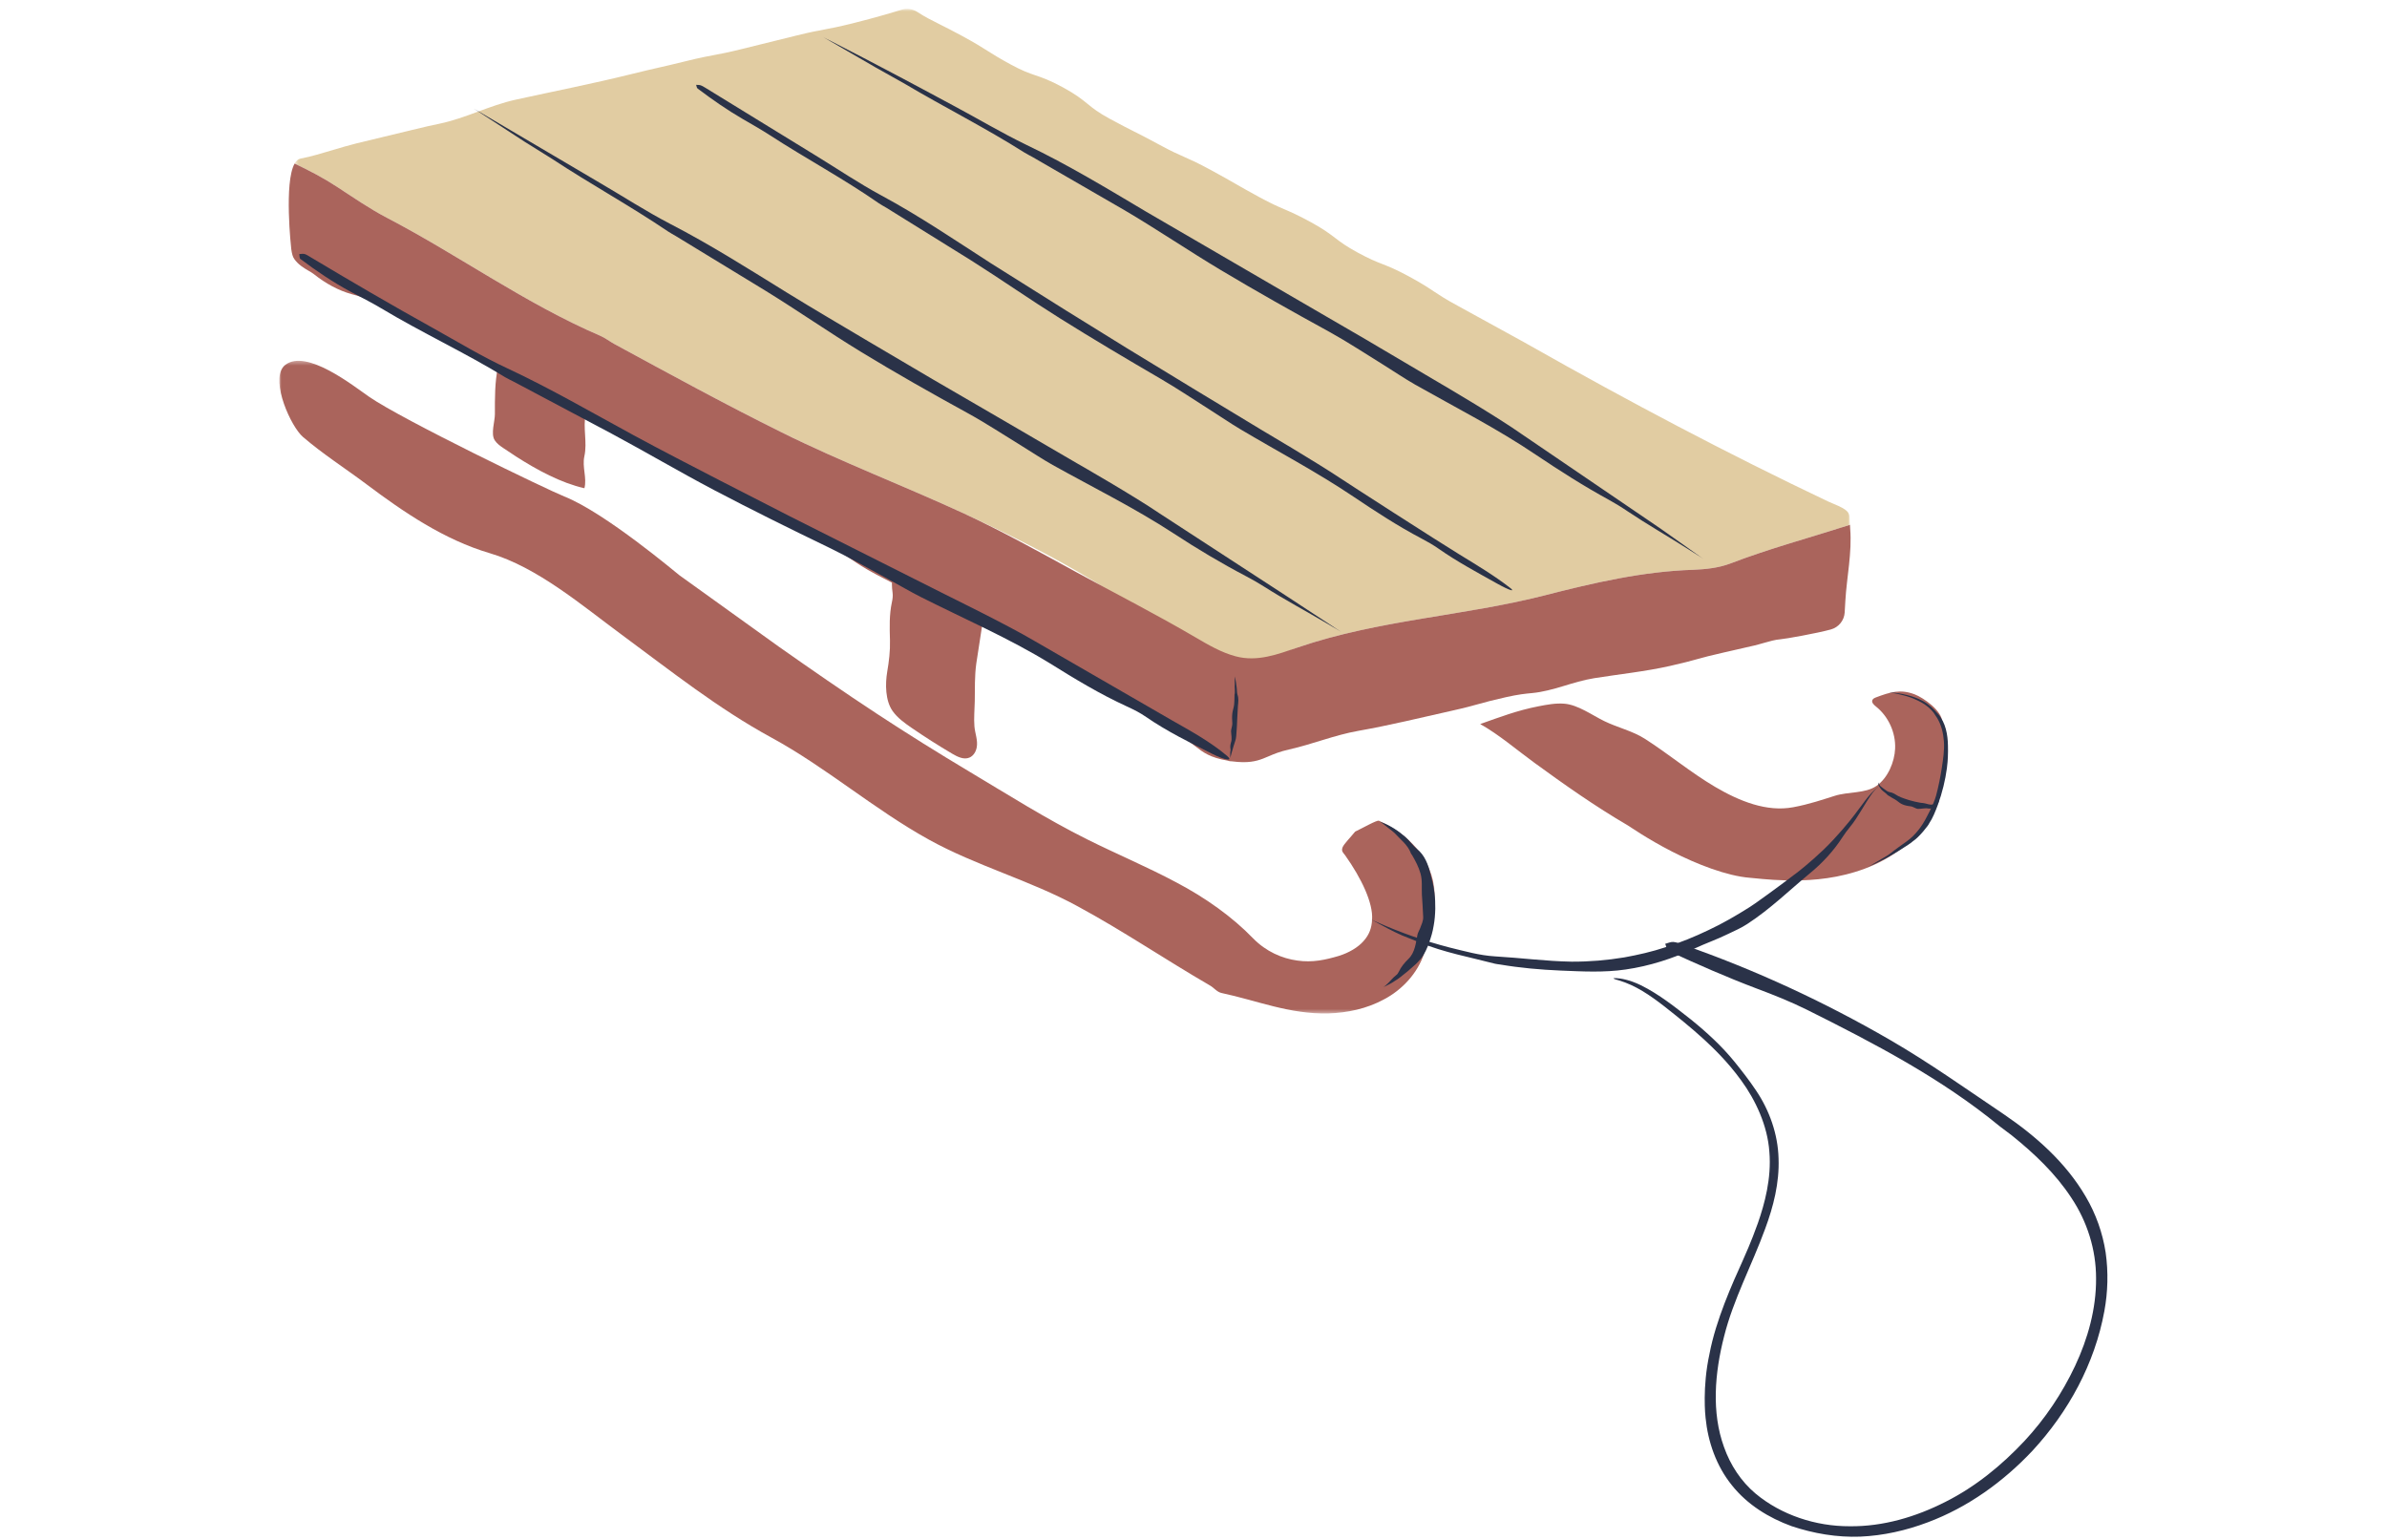
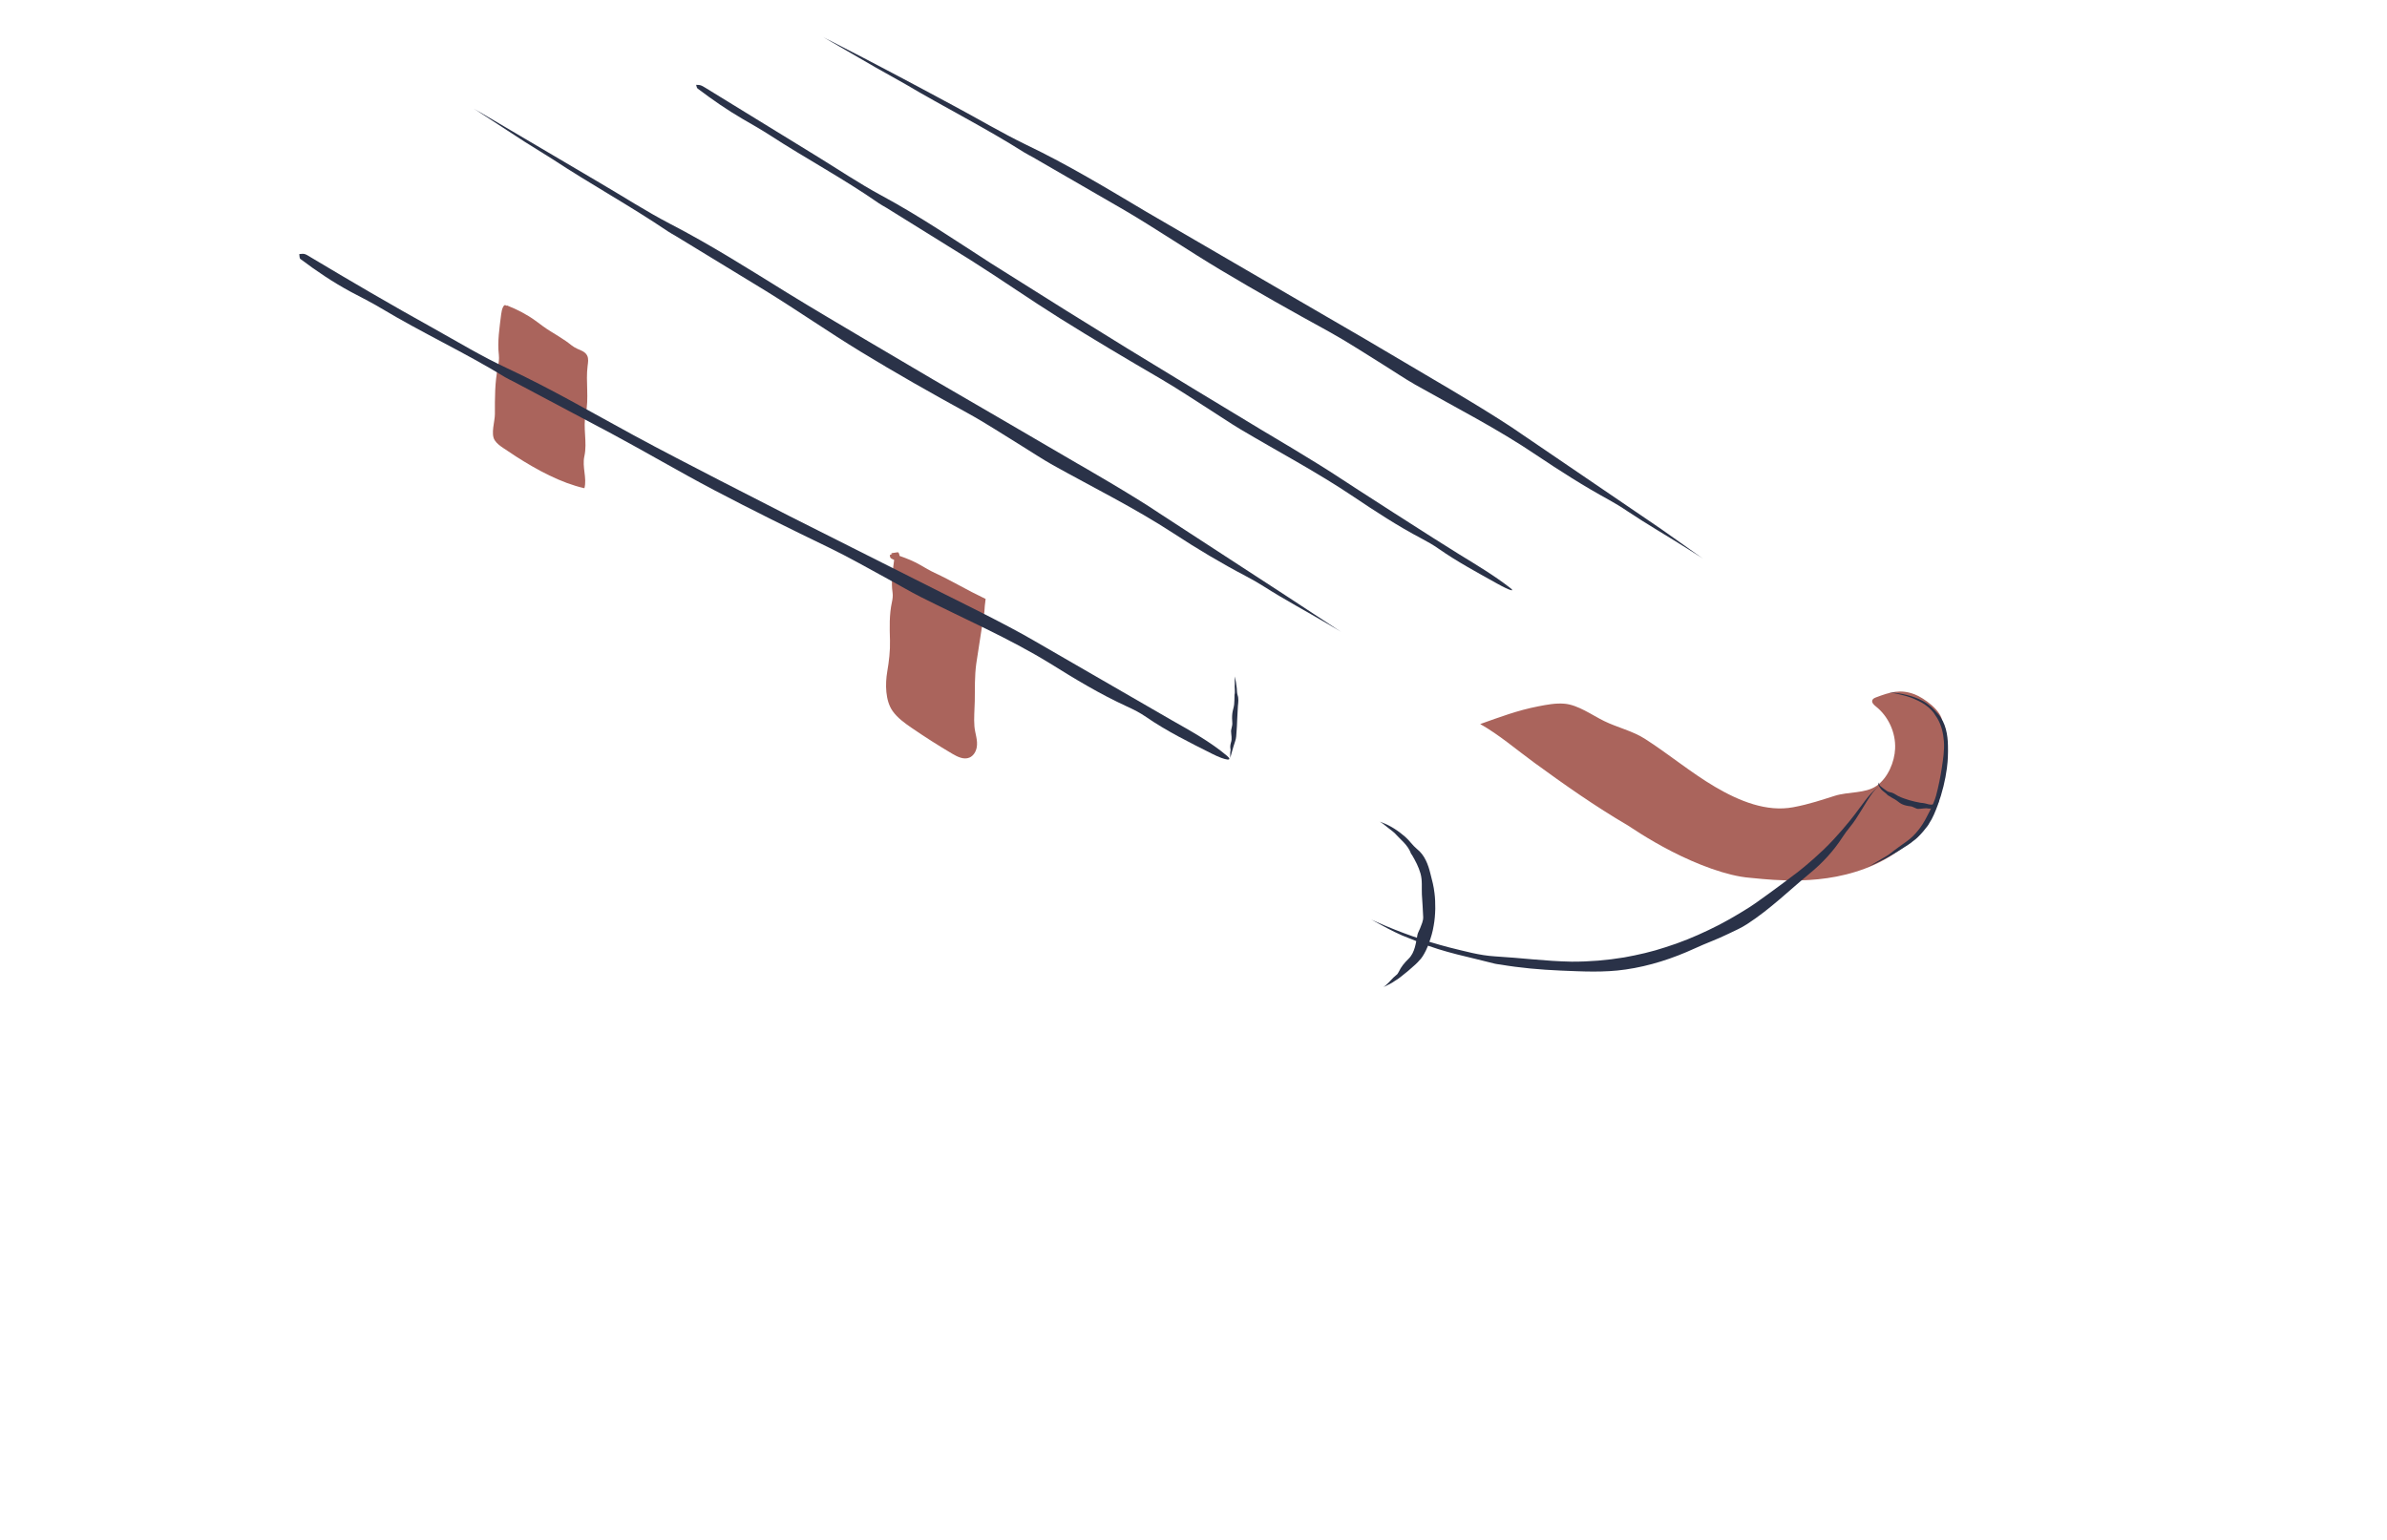
<svg xmlns="http://www.w3.org/2000/svg" xmlns:xlink="http://www.w3.org/1999/xlink" width="564px" height="364px" viewBox="0 0 564 364" version="1.1">
  <title>Sledging</title>
  <desc>Created with Sketch.</desc>
  <defs>
    <polygon id="path-1" points="1.518 0.874 369.022 0.874 369.022 155.945 1.518 155.945" />
-     <polygon id="path-3" points="0 0.361 273.042 0.361 273.042 154.578 0 154.578" />
  </defs>
  <g id="Sledging" stroke="none" stroke-width="1" fill="none" fill-rule="evenodd">
    <g id="Group-35" transform="translate(66, 0)">
      <path d="M381.821,163.472 C383.261,163.29 384.723,163.426 386.432,164.085 C388.526,164.895 392.921,167.968 392.891,170.614 C394.669,174.869 394.366,179.339 393.454,183.331 C392.845,186.011 391.718,190.688 388.174,195.604 C384.252,200.721 378.42,204.181 372.404,206.01 C366.378,207.882 360.521,208.127 356.09,208.031 C351.631,207.926 348.491,207.474 347.43,207.413 C342.061,206.991 334.899,204.215 329.069,201.221 C323.247,198.251 318.898,195.178 318.61,195.033 C310.837,190.494 303.601,185.375 296.535,180.229 C292.354,177.185 288.229,173.612 283.738,171.089 C288.448,169.421 292.504,167.867 297.453,166.905 C299.499,166.505 301.576,166.108 303.653,166.281 C306.854,166.549 310.159,168.974 313.031,170.38 C316.208,171.936 319.767,172.714 322.67,174.584 C328.255,178.157 333.449,182.515 339.239,185.931 C344.993,189.31 351.438,191.923 357.701,190.743 C361.487,190.044 364.782,188.904 367.468,188.061 C370.743,187.015 374.743,187.555 377.414,185.676 C380.075,183.806 381.642,180.057 381.778,176.902 C381.941,173.112 380.198,169.29 377.232,166.93 C376.749,166.547 376.172,165.999 376.402,165.428 C376.544,165.081 376.933,164.911 377.284,164.779 C378.935,164.162 380.37,163.656 381.821,163.472" id="Fill-1" fill="#AA645C" />
      <g id="Group-5" transform="translate(2.092, 1.218)">
        <mask id="mask-2" fill="white">
          <use xlink:href="#path-1" />
        </mask>
        <g id="Clip-4" />
-         <path d="M332.033,133.419 C320.093,133.793 308.517,136.479 296.879,139.464 C277.831,144.351 257.806,145.196 238.562,151.765 C233.956,153.336 229.515,156.501 224.409,155.861 C221.905,155.545 219.639,154.259 217.47,152.962 C208.247,147.441 199.412,141.6 190.229,136.033 C180.423,130.088 170.143,124.978 159.749,120.158 C145.45,113.549 130.715,107.955 116.6,100.949 C103.248,94.33 90.162,87.182 77.063,80.063 C75.942,79.452 74.925,78.634 73.752,78.128 C56.045,70.526 40.407,59.158 23.394,50.276 C19.236,48.111 15.362,45.421 11.429,42.854 C8.268,40.791 4.926,39.048 1.518,37.431 C1.88,36.795 2.326,36.381 2.876,36.27 C5.451,35.764 7.925,35.021 10.544,34.237 C12.404,33.68 14.255,33.128 16.142,32.66 C19.372,31.858 21.005,31.476 22.629,31.095 C24.256,30.71 25.877,30.331 29.128,29.526 C32.41,28.714 34.069,28.365 35.723,28.018 C42.088,26.679 47.469,23.712 53.819,22.319 C62.864,20.334 71.953,18.554 80.948,16.326 C84.23,15.514 85.872,15.139 87.516,14.765 C89.133,14.397 90.75,14.033 93.961,13.238 C97.274,12.418 98.949,12.106 100.631,11.79 C102.244,11.491 103.859,11.19 107.041,10.403 L120.028,7.194 C123.342,6.372 125.024,6.06 126.71,5.747 C128.322,5.445 129.941,5.144 133.127,4.355 C139.179,2.856 143.693,1.462 144.927,1.073 C146.178,0.676 147.538,0.881 148.675,1.617 C150.472,2.791 151.951,3.531 153.999,4.558 C155.432,5.278 157.11,6.117 159.306,7.313 C162.293,8.933 163.734,9.847 165.173,10.755 C166.55,11.629 167.93,12.502 170.788,14.054 C173.538,15.549 175.005,16.047 176.551,16.575 C178.209,17.139 179.923,17.725 183.012,19.401 C186.121,21.089 187.543,22.24 188.915,23.357 C190.183,24.388 191.377,25.359 194.111,26.844 C197.006,28.411 198.475,29.151 199.947,29.894 C201.455,30.651 202.955,31.409 205.919,33.019 C208.76,34.559 210.243,35.216 211.728,35.867 C213.299,36.561 214.872,37.254 217.876,38.887 C220.827,40.486 222.288,41.327 223.741,42.163 C225.174,42.988 226.605,43.812 229.506,45.387 C232.343,46.925 233.786,47.546 235.321,48.207 C236.876,48.874 238.486,49.567 241.501,51.203 C244.582,52.876 246.017,53.97 247.408,55.029 C248.711,56.025 249.947,56.964 252.717,58.47 C255.524,59.991 256.976,60.566 258.517,61.171 C260.118,61.798 261.77,62.447 264.818,64.104 C267.832,65.738 269.29,66.708 270.7,67.645 C272.051,68.541 273.405,69.44 276.245,70.984 C279.186,72.578 280.648,73.392 282.108,74.204 C283.558,75.011 285.012,75.819 287.93,77.402 C290.871,78.996 292.329,79.823 293.783,80.645 C316.562,93.538 340.095,105.993 363.82,117.262 C367.663,118.879 368.957,119.423 368.939,121.212 C368.934,121.739 368.983,122.268 369.022,122.796 C359.59,125.816 349.866,128.427 340.71,131.948 C337.97,132.979 334.968,133.295 332.033,133.419" id="Fill-3" fill="#E1CCA2" mask="url(#mask-2)" />
      </g>
-       <path d="M370.022,141.938 L369.859,144.747 C369.74,146.626 368.433,148.23 366.594,148.739 C363.314,149.644 355.813,150.975 354.704,151.052 C353.437,151.148 352.081,151.538 350.646,151.952 C349.899,152.167 349.155,152.379 348.427,152.55 C346.299,153.058 344.174,153.538 342.043,154.012 L341.313,154.176 C338.16,154.881 336.6,155.311 335.037,155.742 C333.429,156.188 331.812,156.634 328.546,157.368 C322.643,158.69 316.617,159.301 310.651,160.257 C305.556,161.073 301.062,163.292 295.986,163.771 C294.364,163.924 292.833,164.066 289.765,164.752 C286.606,165.46 285.048,165.893 283.485,166.326 C281.868,166.775 280.26,167.223 276.99,167.955 C269.654,169.595 262.345,171.392 254.936,172.698 C249.341,173.685 244.151,175.85 238.56,177.101 C236.363,177.591 234.983,178.183 233.772,178.702 C232.019,179.453 230.45,180.126 227.664,180.096 C226.892,180.086 226.024,180.024 225.032,179.894 C224.547,179.894 224.202,179.794 224.074,179.729 C219.893,179.034 218.259,177.769 216.372,176.3 C215.312,175.478 214.111,174.547 212.113,173.478 C209.066,171.853 207.593,170.882 206.164,169.947 C204.765,169.024 203.443,168.156 200.579,166.629 C197.674,165.079 196.186,164.37 194.703,163.663 C186.688,159.845 179.542,154.521 171.792,150.234 C165.801,146.921 159.218,145.101 153.087,141.825 C150.184,140.277 148.69,139.567 147.205,138.862 C145.659,138.13 144.122,137.398 141.108,135.791 C138.039,134.149 136.571,133.141 135.154,132.162 C133.782,131.216 132.485,130.319 129.645,128.806 L117.832,122.455 C114.91,120.895 113.423,120.162 111.94,119.432 C110.413,118.683 108.894,117.935 105.899,116.336 L70.428,97.369 C67.456,95.783 65.979,94.95 64.517,94.124 C50.793,86.363 37.035,79.068 23.269,71.717 C21.39,70.713 19.625,70.221 17.581,69.648 L17.069,69.506 C14.021,68.65 11.011,67.052 8.131,64.757 C7.765,64.466 7.327,64.222 6.886,63.964 C5.798,63.324 4.445,62.529 3.514,61.171 C3.169,60.663 2.981,60.033 2.817,58.828 C2.794,58.651 1.077,43.122 3.61,38.649 C7.018,40.264 10.36,42.007 13.521,44.072 C17.454,46.637 21.328,49.327 25.486,51.494 C42.499,60.377 58.135,71.742 75.844,79.346 C77.017,79.851 78.034,80.671 79.155,81.281 C92.254,88.4 105.34,95.549 118.692,102.165 C132.807,109.173 147.542,114.767 161.841,121.376 C170.911,125.583 179.762,130.522 188.48,135.287 C197.833,140.4 207.327,145.241 216.523,150.634 C219.531,152.399 222.585,154.184 225.953,155.083 C231.075,156.454 235.851,154.619 240.654,152.981 C259.898,146.414 279.923,145.567 298.971,140.68 C310.609,137.697 322.185,135.009 334.125,134.637 C337.06,134.513 340.062,134.197 342.802,133.166 C351.958,129.645 361.682,127.035 371.112,124.014 C371.133,124.298 371.135,124.583 371.158,124.869 C371.627,130.62 370.349,136.335 370.022,141.938" id="Fill-6" fill="#AA645C" />
      <path d="M250.245,148.892 C244.882,145.371 241.663,143.262 237.74,140.689 C232.168,137.062 210.294,122.82 207.866,121.238 C201.969,117.224 188.805,109.649 188.385,109.425 L171.102,99.34 L154.427,89.65 L139.048,80.583 C132.708,76.811 126.338,73.086 120.056,69.218 C110.94,63.584 101.902,57.835 92.367,52.909 C86.655,49.936 81.266,46.44 75.721,43.2 L48.026,26.876 C47.656,26.663 47.405,26.519 46.796,26.167 C46.635,26.073 46.229,25.839 45.93,25.667 C46.158,25.809 46.539,26.05 46.591,26.081 C50.804,28.828 54.272,31.09 57.93,33.472 C60.167,34.87 62.38,36.253 64.595,37.633 C73.55,43.53 82.963,48.679 91.847,54.691 C92.434,55.093 93.081,55.411 93.689,55.785 C100.804,60.122 107.903,64.452 115.03,68.795 C122.521,73.418 129.754,78.445 137.272,83.041 C145.608,88.129 154.09,92.932 162.647,97.62 C167.011,100.019 171.178,102.777 175.426,105.377 C177.859,106.869 180.227,108.465 182.714,109.86 C192.282,115.194 202.124,120.048 211.281,126.027 C216.843,129.673 222.552,133.085 228.468,136.185 C229.921,136.951 231.39,137.781 232.764,138.666 C237.588,141.735 242.625,144.427 247.52,147.31 C250.617,149.103 251.793,149.879 250.245,148.892" id="Fill-8" fill="#2A3248" />
      <path d="M290.759,138.867 C287.019,135.974 282.959,133.541 278.926,131.072 C273.538,127.778 252.745,114.387 250.499,112.879 C244.878,109.14 232.493,101.833 232.101,101.605 L215.888,91.796 L200.289,82.288 L185.913,73.383 C179.997,69.667 174.102,65.965 168.158,62.228 C159.621,56.733 151.218,51.015 142.274,46.198 C136.904,43.3 131.863,39.886 126.671,36.711 L100.725,20.776 C100.338,20.546 99.936,20.283 99.53,20.153 C99.185,20.04 98.832,20.082 98.484,20.046 C98.597,20.333 98.595,20.741 98.819,20.91 C102.226,23.49 105.739,25.935 109.452,28.098 C111.596,29.345 113.765,30.562 115.846,31.908 C124.358,37.443 133.331,42.227 141.671,48.041 C142.221,48.428 142.836,48.725 143.414,49.08 C150.116,53.243 156.803,57.402 163.52,61.574 C170.567,66.029 177.397,70.81 184.471,75.236 C192.309,80.146 200.248,84.855 208.236,89.505 C212.311,91.88 216.233,94.526 220.222,97.055 C222.502,98.501 224.736,100.032 227.054,101.415 C235.975,106.722 245.167,111.55 253.766,117.337 C258.998,120.853 264.275,124.305 269.875,127.25 C271.251,127.976 272.642,128.765 273.91,129.656 C278.355,132.771 283.131,135.315 287.827,137.944 C290.789,139.595 292.144,139.934 290.759,138.867" id="Fill-10" fill="#2A3248" />
      <path d="M335.794,131.588 C331.677,128.726 327.617,125.714 323.423,122.913 C317.867,119.131 296.058,104.288 293.638,102.64 C287.75,98.475 274.507,90.703 274.086,90.471 L256.672,80.187 L239.816,70.39 L224.222,61.313 C217.779,57.564 211.355,53.828 204.883,50.063 C195.575,44.527 186.306,38.908 176.519,34.231 C170.66,31.394 165.093,28.057 159.36,25.005 C149.828,19.871 140.27,14.78 130.623,9.855 C130.236,9.659 129.972,9.525 129.345,9.207 C129.175,9.119 128.751,8.903 128.441,8.746 C128.678,8.878 129.077,9.1 129.129,9.129 C133.522,11.671 137.147,13.769 140.967,15.976 C143.291,17.282 145.59,18.574 147.889,19.865 C157.203,25.386 166.897,30.243 176.046,36.044 C176.653,36.433 177.316,36.733 177.941,37.092 C185.227,41.304 192.5,45.51 199.796,49.728 C207.454,54.244 214.815,59.244 222.45,63.813 C230.912,68.873 239.488,73.697 248.133,78.432 C252.534,80.864 256.737,83.657 261.023,86.297 C263.468,87.818 265.851,89.446 268.348,90.872 C277.977,96.32 287.863,101.338 297.014,107.533 C302.591,111.277 308.253,114.886 314.173,118.12 C315.621,118.93 317.085,119.808 318.447,120.737 C323.245,123.955 328.255,126.816 333.093,129.9 C336.162,131.812 337.323,132.634 335.794,131.588" id="Fill-12" fill="#2A3248" />
      <path d="M143.633,158.726 C144.05,156.27 144.355,153.8 144.282,151.308 C144.198,148.279 144.092,145.262 144.744,142.265 C144.909,141.526 145.001,140.763 144.895,140.02 C144.504,137.428 144.947,134.874 145.269,132.311 L145.024,132.188 C144.809,132.083 144.562,131.995 144.416,131.815 C144.29,131.663 144.29,131.393 144.238,131.173 C144.42,131.075 144.629,130.928 144.794,130.861 L144.533,130.727 C144.533,130.727 146.137,130.47 146.137,130.491 C146.252,130.514 146.359,130.614 146.432,130.838 C146.491,131.012 146.512,131.186 146.56,131.361 C148.237,131.939 149.867,132.596 151.371,133.462 C152.517,134.119 153.645,134.807 154.854,135.367 C156.86,136.294 158.797,137.328 160.732,138.365 C161.706,138.882 162.679,139.399 163.637,139.907 C164.721,140.447 165.775,140.972 166.882,141.524 C166.695,142.884 166.641,143.61 166.589,144.589 C166.574,144.913 166.455,145.229 166.407,145.551 C165.827,149.304 165.256,153.017 164.673,156.816 C164.271,159.737 164.359,162.759 164.317,165.699 C164.288,167.653 164.072,169.713 164.238,171.659 C164.376,173.313 165.093,174.92 164.779,176.608 C164.593,177.619 164.003,178.614 163.056,179.014 C161.734,179.572 160.253,178.84 159.016,178.114 C155.73,176.177 152.513,174.127 149.369,171.968 C147.727,170.841 146.072,169.65 144.916,168.027 C143.167,165.571 143.142,161.619 143.633,158.726" id="Fill-14" fill="#AA645C" />
      <path d="M55.948,107.878 C54.902,107.208 53.888,106.533 52.911,105.865 C52.151,105.349 51.38,104.799 50.888,104.022 C49.913,102.491 50.936,99.592 50.934,97.851 C50.93,94.098 50.892,90.366 51.664,86.661 C51.848,85.749 51.974,84.806 51.871,83.883 C51.499,80.653 52.028,77.478 52.411,74.287 C52.584,72.819 53.024,72.02 53.396,72.091 L53.639,72.248 C53.699,72.221 53.777,72.164 53.814,72.181 C56.212,73.139 58.494,74.292 60.558,75.808 C61.749,76.685 62.922,77.595 64.19,78.352 C65.378,79.059 66.537,79.808 67.685,80.574 C68.664,81.239 69.329,81.95 70.45,82.438 C71.308,82.808 72.295,83.128 72.739,84.03 C73.105,84.772 72.946,85.651 72.841,86.473 C72.364,90.251 73.214,94.104 72.392,97.853 C71.691,101.052 72.806,104.497 72.078,107.79 C71.505,110.388 72.726,112.926 72.086,115.365 C66.551,114.112 60.914,111.062 55.948,107.878" id="Fill-16" fill="#AA645C" />
      <g id="Group-20" transform="translate(0, 84.896)">
        <mask id="mask-4" fill="white">
          <use xlink:href="#path-3" />
        </mask>
        <g id="Clip-19" />
        <path d="M0.893,1.836 C1.038,1.652 1.203,1.489 1.387,1.344 C6.393,-2.576 17.523,6.319 21.234,8.873 C29.185,14.354 63.409,30.86 67.314,32.41 C77.049,36.272 93.974,50.633 94.536,51.037 L118.09,67.96 C125.71,73.318 133.364,78.621 141.141,83.728 C148.339,88.457 155.644,93.016 163.04,97.434 C172.205,102.911 181.231,108.622 190.824,113.414 C197.791,116.893 205.039,119.923 211.89,123.583 C218.793,127.2 225.215,131.776 230.111,136.859 C233.149,139.945 236.889,141.578 240.508,142.074 C244.152,142.603 247.199,141.901 250.283,140.997 C252.774,140.227 254.928,138.928 256.221,137.424 C257.529,135.953 258.112,134.357 258.196,132.378 C258.457,128.529 255.738,122.696 251.789,117.151 C251.429,116.649 250.845,116.28 251.228,115.312 C251.556,114.494 253.171,112.891 254.196,111.609 C256.123,110.684 259.361,108.827 259.819,109.042 C266.599,112.149 272.508,117.818 273.014,126.205 C273.244,130.976 271.997,135.767 270.521,140.296 C268.975,145.118 265.22,149.038 261.055,151.224 C256.872,153.509 252.312,154.415 247.873,154.567 C238.679,154.789 230.996,151.519 222.633,149.745 C221.512,149.503 220.824,148.48 219.874,147.959 C209.051,141.675 199.36,135.06 188.648,129.265 C177.455,123.144 164.628,119.684 153.464,113.496 C140.47,106.298 129.185,96.422 116.285,89.401 C103.659,82.529 92.365,73.536 80.829,65.034 C71.479,58.141 60.988,49.145 49.707,45.815 C38.953,42.642 29.417,36.156 20.542,29.494 C15.569,25.759 10.283,22.4 5.566,18.337 C2.753,15.913 -1.981,5.44 0.893,1.836" id="Fill-18" fill="#AA645C" mask="url(#mask-4)" />
      </g>
      <path d="M375.456,204.776 C376.546,204.307 377.638,203.822 378.694,203.261 C380.167,202.644 385.513,199.328 385.993,198.77 C387.482,197.826 389.783,194.826 389.762,194.67 C390.695,193.278 391.283,191.745 391.85,190.249 C392.387,188.789 392.837,187.3 393.205,185.791 C393.546,184.394 393.82,182.98 394.01,181.551 C394.24,179.779 394.314,177.986 394.263,176.191 C394.217,173.631 393.743,170.779 391.933,168.721 C390.902,167.499 389.735,166.399 388.35,165.642 C386.026,164.416 383.459,163.847 380.912,163.629 C380.855,163.625 380.903,163.629 380.575,163.6 C380.537,163.596 380.418,163.587 380.336,163.579 C380.399,163.589 380.52,163.606 380.52,163.606 C381.581,163.763 382.629,164.02 383.673,164.282 C384.273,164.443 384.884,164.583 385.457,164.817 C387.798,165.702 390.17,166.995 391.414,169.221 C391.492,169.367 391.603,169.495 391.691,169.635 C392.709,171.29 393.161,173.237 393.307,175.177 C393.458,177.248 393.128,179.308 392.828,181.335 C392.485,183.588 392.036,185.821 391.446,188.042 C391.136,189.174 390.624,190.239 390.141,191.301 C389.85,191.86 389.513,192.513 389.235,193.052 C388.124,195.255 386.526,197.397 384.407,198.889 C383.137,199.809 381.847,200.688 380.606,201.686 C380.297,201.933 379.964,202.152 379.625,202.343 C377.722,203.468 377.506,203.594 376.115,204.414 C375.368,204.826 375.061,204.96 375.456,204.776" id="Fill-21" fill="#2A3248" />
      <path d="M260.996,233.191 C261.892,232.766 262.818,232.344 263.632,231.748 C264.814,231.132 268.941,227.589 269.288,227.02 C270.472,225.988 271.664,222.953 271.629,222.844 C272.123,221.526 272.516,220.166 272.74,218.779 C272.993,217.453 273.091,216.1 273.127,214.755 C273.131,213.506 273.106,212.255 272.94,211.018 C272.769,209.479 272.388,207.979 271.987,206.483 C271.459,204.309 270.644,202.058 268.792,200.607 C267.73,199.73 267.029,198.611 266.021,197.739 C264.362,196.291 262.504,195.069 260.471,194.327 C260.429,194.312 260.48,194.331 260.201,194.228 C260.17,194.216 260.08,194.182 260.015,194.157 C260.061,194.184 260.147,194.237 260.147,194.237 C260.921,194.691 261.567,195.329 262.287,195.85 C262.695,196.161 263.113,196.467 263.486,196.818 C264.877,198.37 266.667,199.638 267.391,201.686 C267.431,201.824 267.558,201.906 267.629,202.025 C268.439,203.41 269.192,204.839 269.629,206.378 C270.104,208.014 269.884,209.774 269.962,211.359 C270.054,213.133 270.217,214.863 270.271,216.698 C270.301,217.637 269.851,218.503 269.537,219.361 C269.353,219.857 269.058,220.307 268.928,220.815 C268.539,222.769 268.338,225.108 266.774,226.593 C265.862,227.497 265.065,228.421 264.485,229.662 C264.337,229.957 264.155,230.248 263.885,230.421 C263.009,231.093 262.35,232.047 261.475,232.775 C260.94,233.252 260.68,233.371 260.996,233.191" id="Fill-23" fill="#2A3248" />
      <path d="M224.678,179.072 C224.787,178.683 224.925,178.296 225.008,177.898 C225.123,177.373 225.772,175.327 225.858,175.103 C226.086,174.547 226.157,173.304 226.142,173.267 C226.18,172.725 226.217,172.143 226.255,171.633 C226.28,171.068 226.301,170.541 226.322,170.06 C226.349,169.553 226.374,169.108 226.399,168.604 C226.429,168.045 226.45,167.675 226.496,166.8 C226.592,165.928 226.703,165.047 226.399,164.181 C226.243,163.66 226.282,163.137 226.224,162.616 C226.115,161.75 226.004,160.886 225.816,160.027 C225.816,160.027 225.82,160.052 225.789,159.914 C225.789,159.914 225.778,159.859 225.77,159.834 C225.772,159.855 225.774,159.897 225.774,159.897 C225.749,160.648 225.745,160.755 225.736,160.995 C225.743,161.206 225.763,161.42 225.751,161.631 C225.663,162.501 225.893,163.361 225.68,164.233 C225.665,164.292 225.69,164.349 225.688,164.405 C225.671,165.081 225.669,165.752 225.607,166.422 C225.546,167.131 225.261,167.83 225.18,168.53 C225.086,169.309 225.109,170.089 225.169,170.877 C225.201,171.281 225.067,171.672 224.994,172.066 C224.956,172.292 224.866,172.511 224.872,172.744 C224.895,173.626 225.153,174.551 224.866,175.402 C224.711,175.923 224.623,176.45 224.739,177.015 C224.764,177.153 224.768,177.291 224.734,177.419 C224.638,177.873 224.692,178.348 224.682,178.814 C224.68,179.107 224.646,179.216 224.678,179.072" id="Fill-25" fill="#2A3248" />
      <path d="M223.93,178.608 C219.91,175.221 215.314,172.715 210.779,170.136 C204.759,166.659 181.134,153.015 178.515,151.501 C172.104,147.695 157.832,140.731 157.395,140.495 L138.715,131.1 L120.715,122.04 L104.115,113.54 C97.27,109.99 90.407,106.482 83.636,102.802 C73.801,97.459 64.126,91.828 53.985,87.085 C47.881,84.259 42.148,80.767 36.289,77.508 C26.507,72.082 16.856,66.435 7.263,60.697 C6.836,60.444 6.405,60.141 5.945,60.017 C5.556,59.909 5.125,60.024 4.715,60.04 C4.795,60.434 4.726,61.003 4.974,61.193 C8.742,64.032 12.662,66.674 16.835,68.931 C19.253,70.218 21.715,71.439 24.062,72.843 C33.668,78.617 43.865,83.318 53.422,89.175 C54.056,89.566 54.755,89.851 55.41,90.206 C63.099,94.286 70.776,98.363 78.478,102.451 C86.583,106.8 94.503,111.471 102.646,115.762 C111.679,120.51 120.805,125.021 129.984,129.449 C134.663,131.717 139.19,134.313 143.767,136.796 C146.386,138.217 148.946,139.748 151.605,141.087 C161.817,146.239 172.345,150.773 182.088,156.753 C187.987,160.433 193.926,164.033 200.27,166.933 C201.835,167.644 203.408,168.441 204.811,169.42 C209.744,172.82 215.09,175.441 220.397,178.116 C223.734,179.801 225.413,179.863 223.93,178.608" id="Fill-27" fill="#2A3248" />
      <path d="M392.168,189.015 C391.994,189.333 391.745,189.582 391.492,189.791 C391.321,189.935 390.808,190.14 390.304,190.13 C389.792,190.115 389.331,189.971 389.241,189.939 C388.8,189.782 387.792,189.676 387.754,189.686 C387.307,189.596 386.821,189.496 386.405,189.412 C385.926,189.287 385.487,189.17 385.091,189.067 C384.671,188.929 384.309,188.81 383.891,188.672 C383.407,188.494 382.918,188.326 382.468,188.078 C381.816,187.701 381.251,187.266 380.462,187.17 C379.998,187.086 379.672,186.772 379.31,186.529 C378.778,186.086 377.931,185.724 377.983,184.984 C377.983,184.984 377.977,185.007 378.009,184.889 C378.009,184.889 378.029,184.848 378.042,184.825 L378.004,184.868 C377.806,185.107 377.753,185.557 377.994,185.812 C378.149,186.042 378.218,186.142 378.329,186.304 C378.772,186.977 379.527,187.276 380.046,187.908 C380.079,187.95 380.14,187.954 380.184,187.983 C380.688,188.331 381.23,188.609 381.759,188.912 C382.32,189.232 382.811,189.751 383.405,190.021 C384.066,190.322 384.734,190.452 385.457,190.529 C385.826,190.563 386.137,190.789 386.489,190.914 C386.687,190.987 386.876,191.117 387.093,191.132 C387.945,191.178 388.794,190.877 389.618,191.044 C390.122,191.132 390.722,191.038 391.12,190.594 C391.216,190.483 391.321,190.402 391.438,190.351 C391.831,190.105 392.047,189.651 392.118,189.239 C392.172,188.981 392.229,188.9 392.168,189.015" id="Fill-29" fill="#2A3248" />
      <path d="M377.652,186.02 C375.426,187.825 373.906,190.344 372.157,192.57 C371.009,194.082 368.055,197.712 364.894,200.751 C361.729,203.785 358.512,206.318 357.837,206.766 C354.661,209.23 347.742,214.213 347.468,214.303 C344.299,216.307 341.048,218.209 337.638,219.796 C334.371,221.361 331.003,222.738 327.541,223.821 C324.353,224.886 321.067,225.631 317.777,226.227 C313.677,226.907 309.512,227.254 305.35,227.235 C299.285,227.135 293.322,226.334 287.241,225.984 C283.576,225.767 280.056,224.75 276.512,223.89 C270.617,222.369 264.844,220.355 259.251,217.845 C259.056,217.761 259.002,217.736 258.506,217.522 C258.414,217.481 258.161,217.37 257.979,217.288 C258.117,217.359 258.353,217.483 258.376,217.495 C260.633,218.719 262.888,219.989 265.275,221.033 C266.704,221.602 268.078,222.15 269.463,222.702 C275.173,225.064 281.254,226.158 287.224,227.719 C287.617,227.825 288.036,227.836 288.442,227.909 C293.169,228.712 297.957,229.135 302.76,229.34 C307.826,229.549 312.982,229.838 318.103,229.087 C323.789,228.269 329.244,226.486 334.411,224.116 C337.034,222.892 339.785,221.943 342.391,220.65 C343.887,219.93 345.426,219.269 346.817,218.351 C352.208,214.859 356.766,210.393 361.621,206.372 C364.601,203.937 367.239,201.069 369.344,197.825 C369.854,197.019 370.433,196.239 371.034,195.515 C373.142,192.961 374.533,189.948 376.447,187.35 C377.694,185.718 378.577,185.486 377.652,186.02" id="Fill-31" fill="#2A3248" />
-       <path d="M316.504,231.661 C320.456,232.818 323.851,235.179 327.105,237.688 C330.352,240.234 333.594,242.838 336.636,245.622 C338.646,247.495 342.156,250.777 345.45,255.352 C348.755,259.881 351.64,265.933 352.067,272.192 C352.59,278.443 350.941,284.46 349.356,289.007 C347.735,293.576 346.218,296.84 345.749,297.928 C343.342,303.264 339.416,311.925 337.922,319.895 C336.186,327.819 336.949,334.641 336.993,335.02 C337.554,340.721 339.541,346.427 343.22,350.967 C346.858,355.55 351.964,358.676 357.311,360.619 C362.526,362.364 368.017,363.301 373.512,363.098 C378.998,362.868 384.395,361.64 389.493,359.715 C398.967,356.174 407.348,350.124 414.232,342.802 C422.696,333.641 428.938,322.272 431.218,309.806 C432.048,305.287 432.182,300.593 431.523,295.959 C430.812,291.332 429.205,286.807 426.831,282.78 C422.087,274.655 415,268.444 407.587,263.381 C398.63,257.352 389.884,251.118 380.555,245.714 C365.019,236.719 348.647,229.127 331.657,223.218 C330.904,222.96 330.122,222.626 329.362,222.577 C328.718,222.536 328.091,222.856 327.457,223.019 C327.72,223.609 327.812,224.525 328.266,224.734 C335.096,227.876 341.919,230.878 348.954,233.543 C353.021,235.06 357.07,236.677 360.957,238.604 C376.815,246.52 392.741,254.819 406.495,266.138 C407.447,266.854 408.382,267.559 409.321,268.268 C414.668,272.56 419.684,277.33 423.403,283.012 C427.174,288.648 429.268,295.304 429.26,302.07 C429.306,309.222 427.338,316.293 424.302,322.759 C421.248,329.244 417.228,335.231 412.367,340.467 C406.97,346.233 400.747,351.32 393.689,354.868 C386.682,358.441 378.923,360.741 371.025,360.644 C363.013,360.671 354.855,357.979 348.799,352.921 C345.348,350.015 342.844,346.153 341.35,341.934 C338.374,333.756 339.146,324.439 341.365,315.799 C343.545,307.053 347.925,298.992 351.073,290.35 C353.012,285.123 354.455,279.51 354.238,273.736 C354.083,267.967 352.067,262.312 348.887,257.63 C347.343,255.304 345.58,253.061 343.854,250.915 C340.807,247.162 337.242,243.899 333.533,240.901 C329.791,237.964 326.049,234.956 321.704,232.803 C318.958,231.466 316.801,231.161 315.845,231.127 C314.877,231.102 315.048,231.265 316.504,231.661" id="Fill-33" fill="#2A3248" />
    </g>
  </g>
</svg>